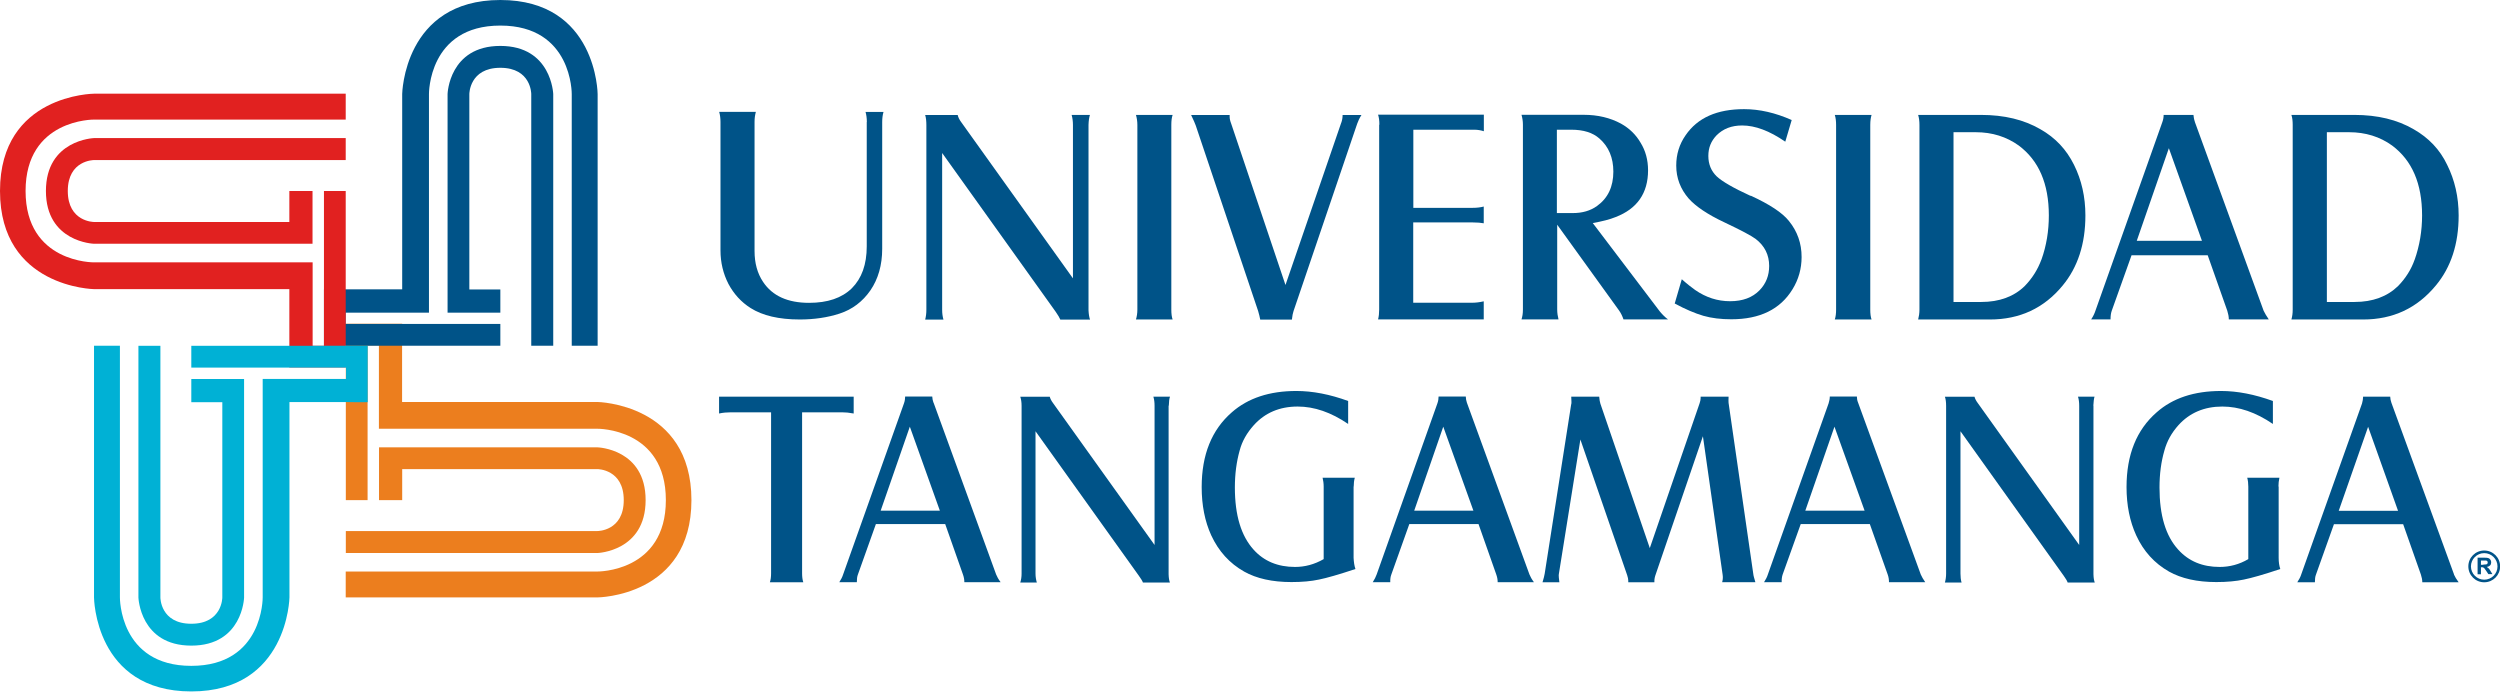
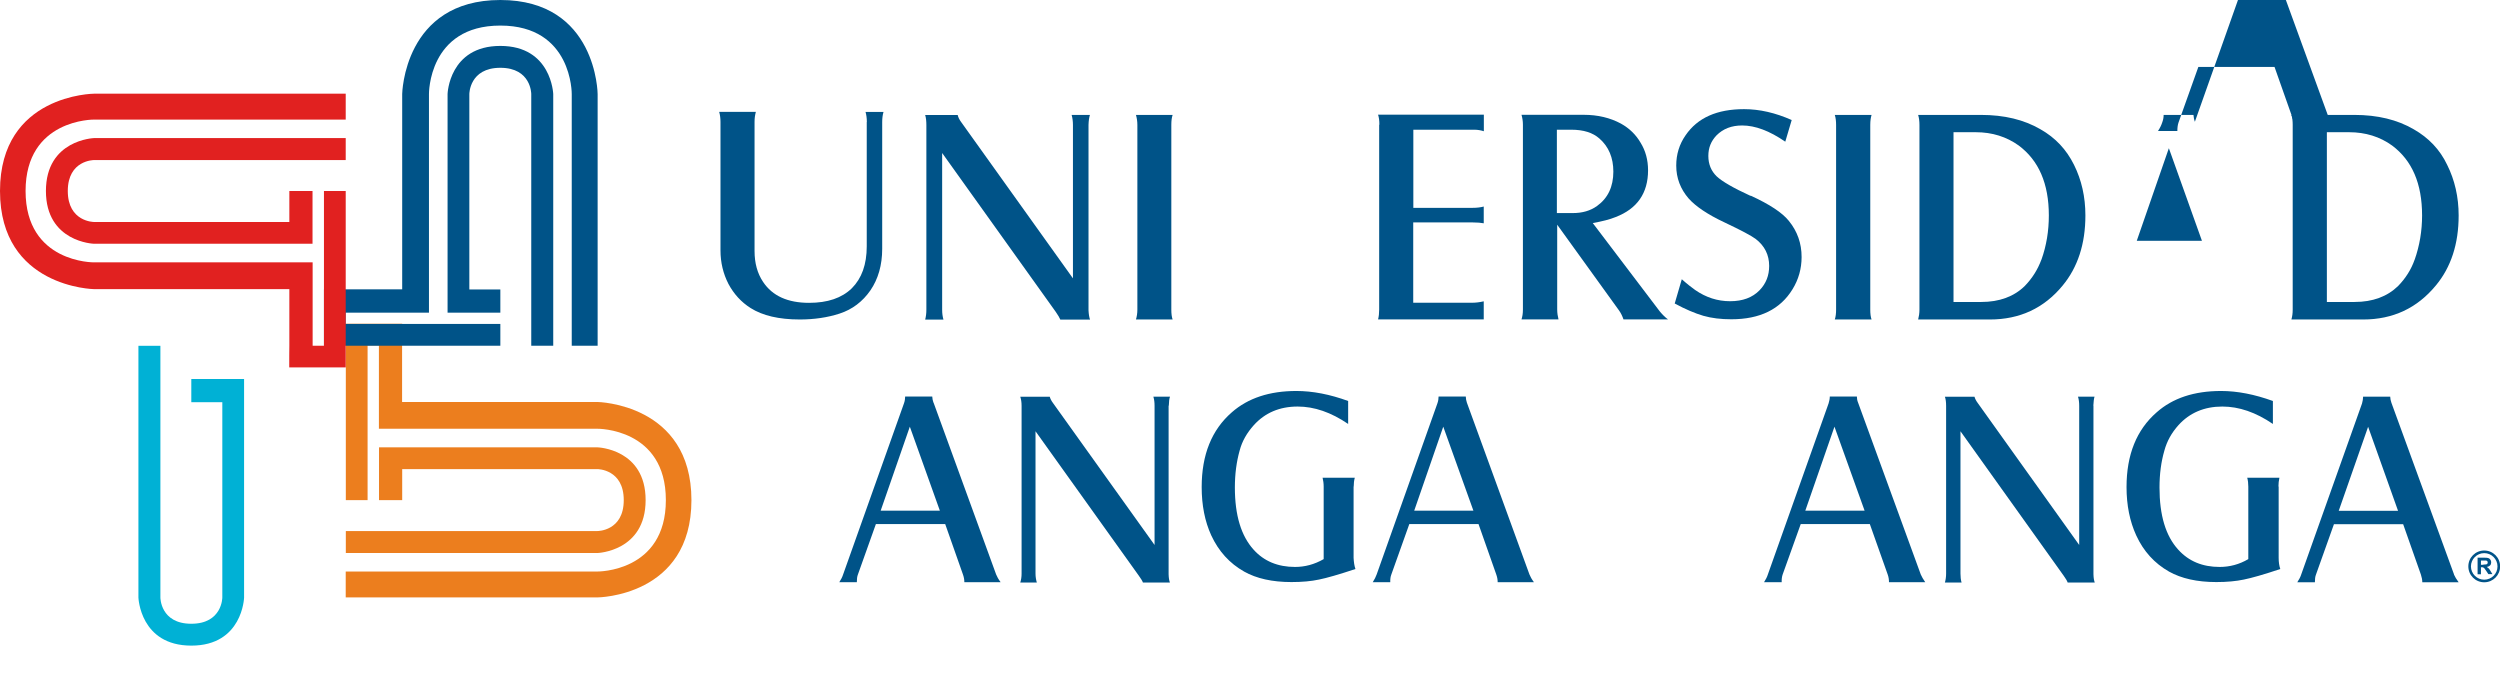
<svg xmlns="http://www.w3.org/2000/svg" id="Capa_2" data-name="Capa 2" viewBox="0 0 229.74 63.55">
  <defs>
    <style>
      .cls-1 {
        fill: #e12120;
      }

      .cls-1, .cls-2, .cls-3, .cls-4 {
        stroke-width: 0px;
      }

      .cls-2 {
        fill: #005388;
      }

      .cls-3 {
        fill: #00b1d5;
      }

      .cls-4 {
        fill: #ec7e1e;
      }
    </style>
  </defs>
  <g id="Capa_1-2" data-name="Capa 1">
    <g>
      <g>
        <g>
          <path class="cls-4" d="m31.78,33.74v12.22h2v-14.22h1.04v7.66h20.08s6.29-.07,6.29,6.56-6.29,6.56-6.29,6.56h-23.13v2.38h23.13s8.64-.06,8.64-8.94-8.64-9.02-8.64-9.02h-17.95v-5.2s.02-1.56.01-1.99h-5.19s0,3.99,0,3.99Z" />
          <path class="cls-4" d="m31.78,50.82h23.13s4.42-.15,4.42-4.86-4.41-4.85-4.41-4.85h-20.09v4.85h2.13v-2.85h17.95s2.41,0,2.41,2.85-2.41,2.84-2.41,2.84h-23.13v2.01Z" />
        </g>
        <g>
          <path class="cls-2" d="m33.76,31.77h12.22v-2h-14.22v-1.04h7.66V8.64s-.07-6.29,6.56-6.29,6.56,6.29,6.56,6.29v23.13h2.38V8.64s-.06-8.64-8.94-8.64-9.02,8.64-9.02,8.64v17.95h-5.2s-1.56-.02-1.99-.01v5.19s3.99,0,3.99,0Z" />
          <path class="cls-2" d="m50.84,31.77V8.64s-.15-4.42-4.86-4.42-4.85,4.41-4.85,4.41v20.1h4.85v-2.13h-2.85V8.64s0-2.41,2.85-2.41,2.84,2.41,2.84,2.41v23.13h2.01Z" />
        </g>
        <g>
          <path class="cls-1" d="m31.77,29.77v-12.22h-2v14.22h-1.04v-7.66H8.64s-6.29.07-6.29-6.56,6.29-6.56,6.29-6.56h23.13v-2.38H8.64s-8.64.06-8.64,8.94,8.64,9.02,8.64,9.02h17.95v5.2s-.02,1.56-.01,1.99h5.19s0-3.99,0-3.99Z" />
          <path class="cls-1" d="m31.77,12.69H8.64s-4.42.15-4.42,4.86,4.41,4.85,4.41,4.85h20.09v-4.85h-2.13v2.85H8.64s-2.41,0-2.41-2.85,2.41-2.84,2.41-2.84h23.13v-2.01Z" />
        </g>
        <g>
          <path class="cls-3" d="m12.72,31.78v23.13s.15,4.42,4.86,4.42,4.85-4.41,4.85-4.41v-20.09h-4.85v2.13h2.85v17.95s0,2.41-2.85,2.41-2.84-2.41-2.84-2.41v-23.13h-2.01Z" />
-           <path class="cls-3" d="m29.8,31.78h-12.22v2h14.22v1.04h-7.66v20.08s.07,6.29-6.56,6.29-6.56-6.29-6.56-6.29v-23.13h-2.38v23.13s.06,8.64,8.94,8.64,9.02-8.64,9.02-8.64v-17.95h5.2s1.56.02,1.99.01v-5.19s-3.99,0-3.99,0Z" />
        </g>
      </g>
      <g>
        <g>
          <path class="cls-2" d="m224.88,15.14c-.66-1.39-1.7-2.48-3.07-3.26-1.51-.88-3.32-1.32-5.46-1.32h-5.78c.09.26.12.57.12.92v16.98c0,.33-.04.63-.12.9h6.6c2.73,0,4.95-1.04,6.67-3.12,1.4-1.68,2.1-3.83,2.1-6.44,0-1.7-.36-3.26-1.06-4.66Zm-2.98,8.71c-.32.92-.84,1.73-1.52,2.43-1.01.98-2.34,1.47-4.01,1.47h-2.54v-15.6h2.04c1.52,0,2.84.42,3.95,1.22,1.84,1.37,2.76,3.5,2.76,6.43,0,1.42-.23,2.78-.68,4.06Z" />
          <path class="cls-2" d="m79.65,11.21v11.43c0,1.66-.46,2.94-1.37,3.85-.92.9-2.23,1.34-3.93,1.34-1.95,0-3.37-.63-4.23-1.93-.52-.78-.78-1.71-.78-2.84v-11.86c0-.32.04-.62.12-.92h-3.37c.08.28.12.6.12.93v11.8c0,1.12.25,2.14.73,3.08.5.93,1.17,1.67,2.04,2.22,1.09.69,2.59,1.05,4.51,1.05,1.33,0,2.55-.18,3.66-.54,1.17-.38,2.12-1.1,2.84-2.14.71-1.04,1.08-2.32,1.08-3.81v-11.65c0-.34.04-.67.12-.93h-1.65c.07.24.12.55.12.93Z" />
          <path class="cls-2" d="m100.03,11.48c.01-.39.06-.69.13-.92h-1.68c.08.29.12.61.12.93v14.09l-10.27-14.36c-.18-.24-.28-.46-.32-.65h-2.99c.08.26.11.58.11.93v16.96c0,.34-.04.64-.11.91h1.68c-.08-.27-.12-.58-.12-.91v-14.4l10.44,14.6c.22.31.35.55.42.71h2.73c-.07-.19-.12-.47-.14-.85V11.48Z" />
          <path class="cls-2" d="m107.76,10.56h-3.37c.08.28.13.59.13.92v16.97c0,.34-.05.64-.13.91h3.37c-.08-.22-.12-.52-.12-.91V11.48c0-.39.04-.69.12-.92Z" />
-           <path class="cls-2" d="m123.25,11.29l-5.12,14.9-4.99-14.83c-.1-.26-.14-.46-.14-.63v-.16h-3.54c.22.46.36.78.42.95l5.74,17.07c.08.28.15.54.19.78h2.91c.04-.36.09-.61.15-.78l5.85-17.22c.08-.22.2-.5.39-.8h-1.73c0,.24-.04.49-.13.73Z" />
          <path class="cls-2" d="m126.74,11.47v16.98c0,.33-.03.63-.1.9h9.71v-1.66c-.39.09-.75.13-1.05.13h-5.43v-7.38h5.47c.42,0,.76.03,1.01.08v-1.54c-.3.08-.64.12-1.03.12h-5.44v-7.18h5.6c.3,0,.59.05.88.14v-1.52h-9.72c.08.24.12.54.12.91Z" />
          <path class="cls-2" d="m152.53,28.62l-6.16-8.12c.86-.16,1.56-.33,2.09-.55,1.99-.76,2.99-2.2,2.99-4.3,0-.95-.23-1.8-.69-2.54-.43-.74-1.03-1.32-1.8-1.75-.98-.53-2.12-.81-3.42-.81h-5.72c.08.28.13.59.13.9v17c0,.36-.05.66-.13.9h3.4c-.07-.28-.12-.59-.12-.9v-7.8l5.69,7.89c.18.25.31.54.4.81h4.09c-.24-.17-.49-.42-.76-.74Zm-9.46-9.04v-7.66h1.32c1.13,0,1.98.27,2.59.81.86.75,1.28,1.78,1.28,3.04,0,1.39-.5,2.44-1.5,3.16-.61.44-1.36.65-2.2.65h-1.48Z" />
          <path class="cls-2" d="m160.87,18c-1.57-.72-2.61-1.32-3.12-1.8-.5-.49-.76-1.11-.76-1.87s.25-1.36.75-1.89c.61-.61,1.38-.91,2.36-.91,1.19,0,2.51.49,3.96,1.49l.59-1.99c-1.51-.67-2.96-1-4.38-1-2.48,0-4.27.79-5.37,2.4-.58.83-.86,1.76-.86,2.78,0,1.16.39,2.16,1.14,3.03.64.72,1.74,1.47,3.3,2.2,1.52.72,2.46,1.22,2.85,1.51.84.64,1.25,1.48,1.25,2.49,0,.88-.29,1.62-.88,2.23-.66.68-1.56,1.01-2.71,1.01s-2.21-.34-3.21-1.03c-.32-.23-.74-.55-1.23-.99l-.65,2.23c.98.53,1.85.9,2.63,1.13.77.22,1.63.32,2.57.32,2.63,0,4.5-.92,5.62-2.75.56-.9.84-1.91.84-2.97,0-1.26-.39-2.36-1.17-3.32-.6-.75-1.78-1.53-3.51-2.32Z" />
          <path class="cls-2" d="m171.99,10.56h-3.38c.09.28.12.59.12.92v16.97c0,.34-.03.64-.12.91h3.38c-.08-.22-.12-.52-.12-.91V11.48c0-.39.05-.69.12-.92Z" />
          <path class="cls-2" d="m187.51,11.88c-1.51-.88-3.32-1.32-5.46-1.32h-5.78c.08.26.12.57.12.92v16.98c0,.33-.05.63-.12.9h6.59c2.75,0,4.98-1.04,6.69-3.12,1.39-1.68,2.09-3.83,2.09-6.44,0-1.7-.35-3.26-1.05-4.66-.69-1.39-1.7-2.48-3.08-3.26Zm.09,11.97c-.34.92-.85,1.73-1.53,2.43-1,.98-2.34,1.47-4,1.47h-2.55v-15.6h2.05c1.51,0,2.82.42,3.94,1.22,1.84,1.37,2.77,3.5,2.77,6.43,0,1.42-.22,2.78-.68,4.06Z" />
-           <path class="cls-2" d="m201.7,11.19c-.08-.22-.11-.43-.13-.63h-2.74c0,.23-.04.45-.13.69l-6.14,17.31c-.08.25-.21.52-.39.79h1.78c0-.3.03-.56.11-.79l1.82-5.1h7l1.8,5.1c.09.29.14.55.14.79h3.67c-.21-.3-.36-.57-.47-.79l-6.33-17.38Zm-5.34,10.94l2.95-8.51,3.04,8.51h-5.99Z" />
+           <path class="cls-2" d="m201.7,11.19c-.08-.22-.11-.43-.13-.63h-2.74c0,.23-.04.45-.13.69c-.08.25-.21.52-.39.79h1.78c0-.3.03-.56.11-.79l1.82-5.1h7l1.8,5.1c.09.29.14.55.14.79h3.67c-.21-.3-.36-.57-.47-.79l-6.33-17.38Zm-5.34,10.94l2.95-8.51,3.04,8.51h-5.99Z" />
        </g>
        <g>
          <path class="cls-2" d="m107.41,37.27c.01-.35.04-.64.11-.82h-1.53c.08.27.11.53.11.84v12.79l-9.33-13.04c-.16-.21-.26-.42-.3-.58h-2.71c.08.24.12.51.12.84v15.41c0,.3-.04.57-.12.82h1.52c-.07-.24-.12-.52-.12-.82v-13.08l9.49,13.27c.2.28.33.48.38.63h2.48c-.07-.18-.11-.42-.12-.76v-15.48Z" />
          <path class="cls-2" d="m85.78,37c-.07-.19-.1-.38-.11-.56h-2.49c0,.2-.03.41-.11.63l-5.59,15.72c-.07.23-.19.46-.35.71h1.61c0-.27.02-.51.1-.71l1.65-4.63h6.37l1.63,4.63c.09.25.13.48.13.71h3.33c-.2-.27-.33-.51-.41-.71l-5.75-15.79Zm-4.85,9.93l2.68-7.72,2.76,7.72h-5.44Z" />
-           <path class="cls-2" d="m73.7,37.89h3.69c.31,0,.65.03,1.06.11v-1.55h-12.37v1.55c.36-.08.74-.11,1.09-.11h3.69v14.8c0,.3-.03.58-.11.82h3.07c-.08-.25-.11-.52-.11-.82v-14.8Z" />
          <path class="cls-2" d="m124.4,44.72c0-.29.03-.56.1-.82h-2.96c.06.25.1.52.1.82v6.66c-.85.49-1.73.72-2.63.72-1.57,0-2.85-.52-3.81-1.59-1.14-1.26-1.72-3.15-1.72-5.71,0-1.24.15-2.37.44-3.4.22-.85.67-1.63,1.31-2.34,1.02-1.12,2.35-1.7,4.02-1.7,1.53,0,3.07.53,4.64,1.6v-2.11c-1.67-.61-3.26-.92-4.76-.92-2.46,0-4.44.65-5.93,1.96-1.85,1.61-2.77,3.9-2.77,6.87,0,1.67.29,3.15.88,4.44.68,1.46,1.68,2.57,3.03,3.33,1.12.63,2.57.96,4.34.96.99,0,1.83-.08,2.53-.23.7-.14,1.82-.46,3.35-.97-.1-.29-.15-.64-.17-1.03v-6.56Z" />
-           <path class="cls-2" d="m158.85,37.05c-.01-.08-.01-.15-.01-.23,0-.1,0-.23.01-.37h-2.57v.14c0,.13-.03.28-.09.46l-4.58,13.32-4.54-13.27c-.05-.15-.09-.38-.11-.65h-2.57c.01.2.02.37.02.49,0,.08,0,.17-.03.25l-2.43,15.53c-.02.17-.1.44-.2.79h1.55c-.05-.35-.06-.56-.06-.63,0-.04,0-.08.01-.12l1.98-12.37,4.3,12.47c.07.21.1.37.1.5v.15h2.4s0-.1,0-.13c0-.17.04-.38.13-.62l4.33-12.67,1.81,12.71c.02.11.02.23.02.31,0,.11-.02.24-.06.39h3.05c-.1-.35-.18-.6-.19-.75l-2.27-15.71Z" />
          <path class="cls-2" d="m209.38,44.72c0-.29.03-.56.09-.82h-2.96c.07.25.1.52.1.82v6.66c-.83.49-1.72.72-2.63.72-1.58,0-2.84-.52-3.81-1.59-1.15-1.26-1.72-3.15-1.72-5.71,0-1.24.15-2.37.45-3.4.23-.85.66-1.63,1.3-2.34,1.02-1.12,2.36-1.7,4.02-1.7,1.54,0,3.08.53,4.65,1.6v-2.11c-1.68-.61-3.27-.92-4.76-.92-2.47,0-4.44.65-5.92,1.96-1.85,1.61-2.77,3.9-2.77,6.87,0,1.67.3,3.15.89,4.44.67,1.46,1.68,2.57,3.02,3.33,1.13.63,2.57.96,4.34.96.98,0,1.82-.08,2.53-.23.7-.14,1.83-.46,3.35-.97-.1-.29-.15-.64-.15-1.03v-6.56Z" />
          <path class="cls-2" d="m170.75,37c-.08-.19-.11-.38-.11-.56h-2.49c0,.2-.04.41-.11.63l-5.58,15.72c-.07.23-.19.46-.35.71h1.62c-.01-.27.02-.51.09-.71l1.66-4.63h6.35l1.64,4.63c.09.25.12.48.12.71h3.33c-.19-.27-.32-.51-.41-.71l-5.76-15.79Zm-4.85,9.93l2.68-7.72,2.77,7.72h-5.45Z" />
          <path class="cls-2" d="m192.37,37.27c.02-.35.05-.64.11-.82h-1.52c.08.27.11.53.11.84v12.79l-9.32-13.04c-.16-.21-.26-.42-.3-.58h-2.72c.08.24.11.51.11.84v15.41c0,.3-.04.57-.11.82h1.53c-.07-.24-.1-.52-.1-.82v-13.08l9.48,13.27c.2.28.32.48.37.63h2.49c-.07-.18-.11-.42-.12-.76v-15.48Z" />
          <path class="cls-2" d="m134.8,37c-.06-.19-.1-.38-.1-.56h-2.5c0,.2-.03.41-.11.63l-5.58,15.72c-.08.23-.2.46-.36.71h1.61c-.01-.27.02-.51.1-.71l1.65-4.63h6.36l1.63,4.63c.09.25.13.48.13.71h3.33c-.2-.27-.33-.51-.41-.71l-5.75-15.79Zm-4.84,9.93l2.67-7.72,2.77,7.72h-5.44Z" />
          <path class="cls-2" d="m225.52,52.8l-5.76-15.79c-.07-.19-.1-.38-.11-.56h-2.49c0,.2-.04.41-.1.63l-5.59,15.72c-.07.23-.2.46-.36.71h1.62c0-.27.02-.51.1-.71l1.65-4.63h6.36l1.63,4.63c.08.25.13.48.13.71h3.34c-.2-.27-.34-.51-.43-.71Zm-10.6-5.86l2.7-7.72,2.75,7.72h-5.45Z" />
        </g>
      </g>
      <path id="_8" data-name="8" class="cls-2" d="m228.29,50.59c-.81,0-1.46.65-1.46,1.46s.65,1.46,1.46,1.46,1.46-.65,1.46-1.46-.65-1.46-1.46-1.46Zm0,2.68c-.67,0-1.22-.55-1.22-1.22,0-.67.55-1.22,1.22-1.22.67,0,1.22.55,1.22,1.22,0,.68-.55,1.22-1.22,1.22Zm.4-1.04s-.1-.09-.16-.13c.13-.02.23-.07.3-.14.07-.07.1-.17.1-.28,0-.09-.02-.17-.07-.24-.05-.07-.1-.12-.18-.15-.07-.03-.19-.04-.35-.04h-.65v1.52h.31v-.64h.06c.07,0,.12,0,.15.02.03.01.06.03.09.06.03.03.08.11.16.22l.22.33h.37l-.18-.3c-.07-.12-.13-.2-.18-.25Zm-.47-.33h-.23v-.39h.24c.13,0,.2,0,.22,0,.05,0,.09.03.12.06.03.03.04.07.04.12,0,.04-.01.08-.03.11-.02.03-.05.05-.09.06-.04.01-.13.02-.28.02Z" />
    </g>
  </g>
</svg>